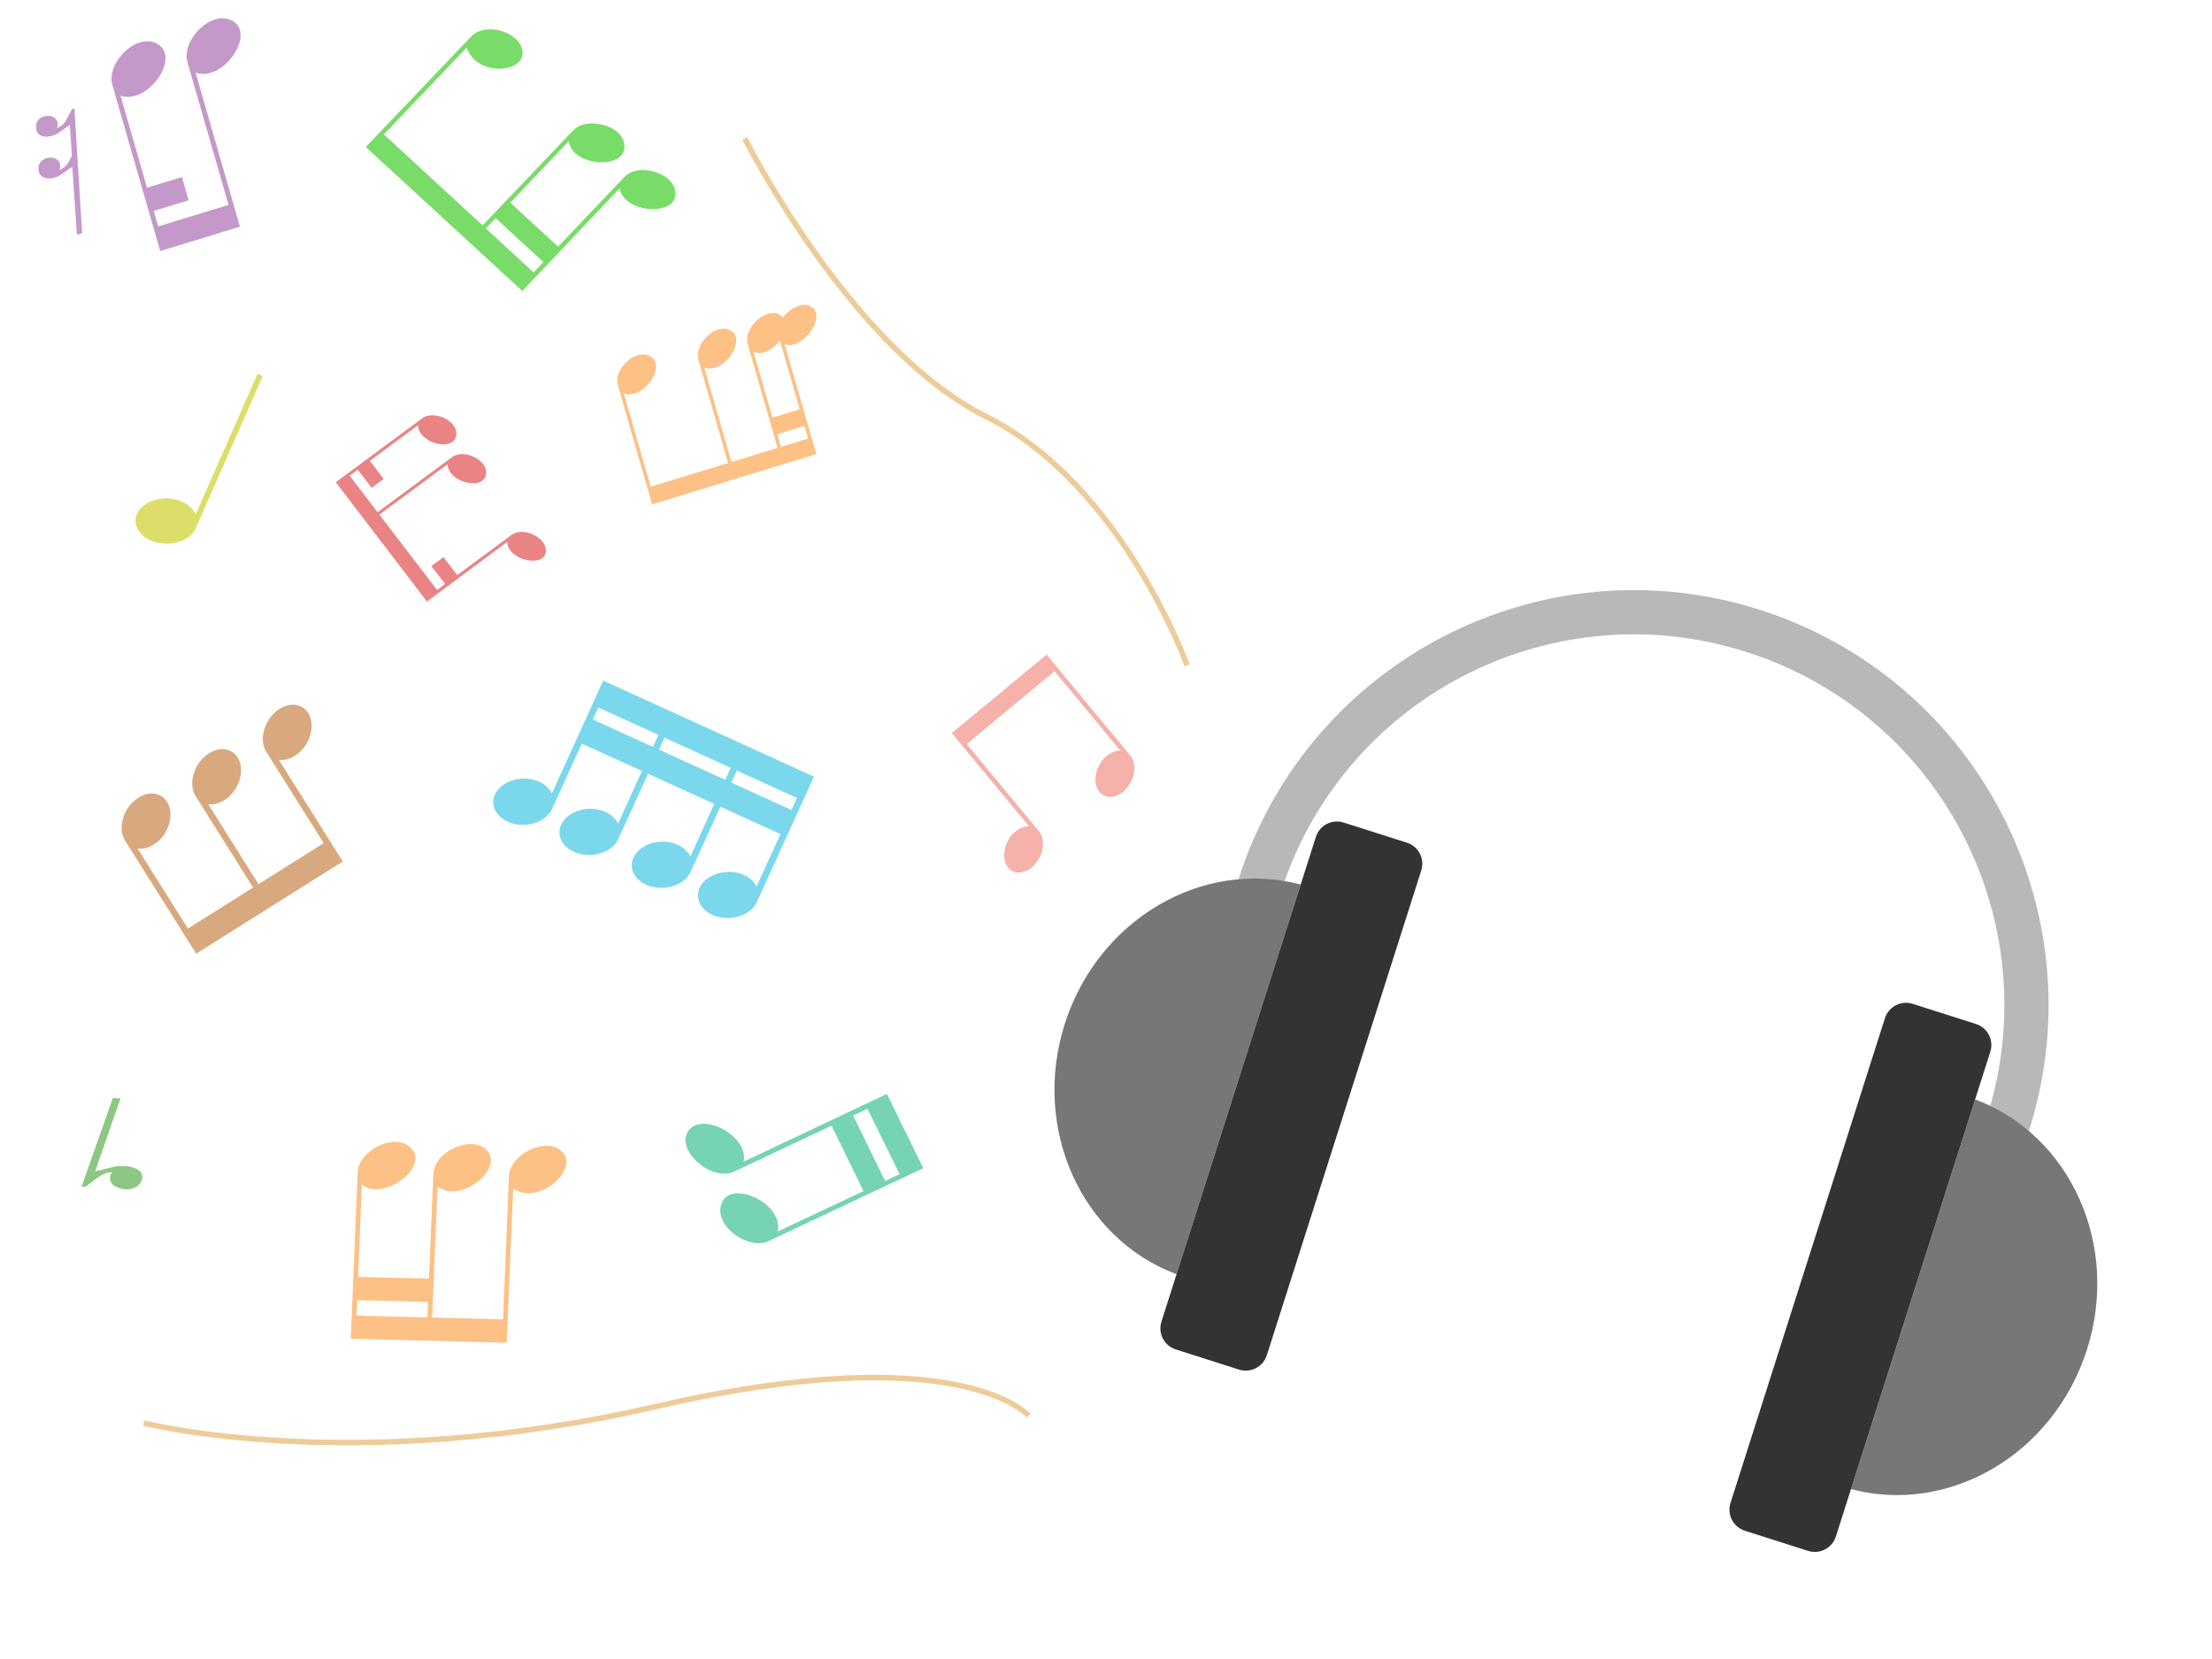
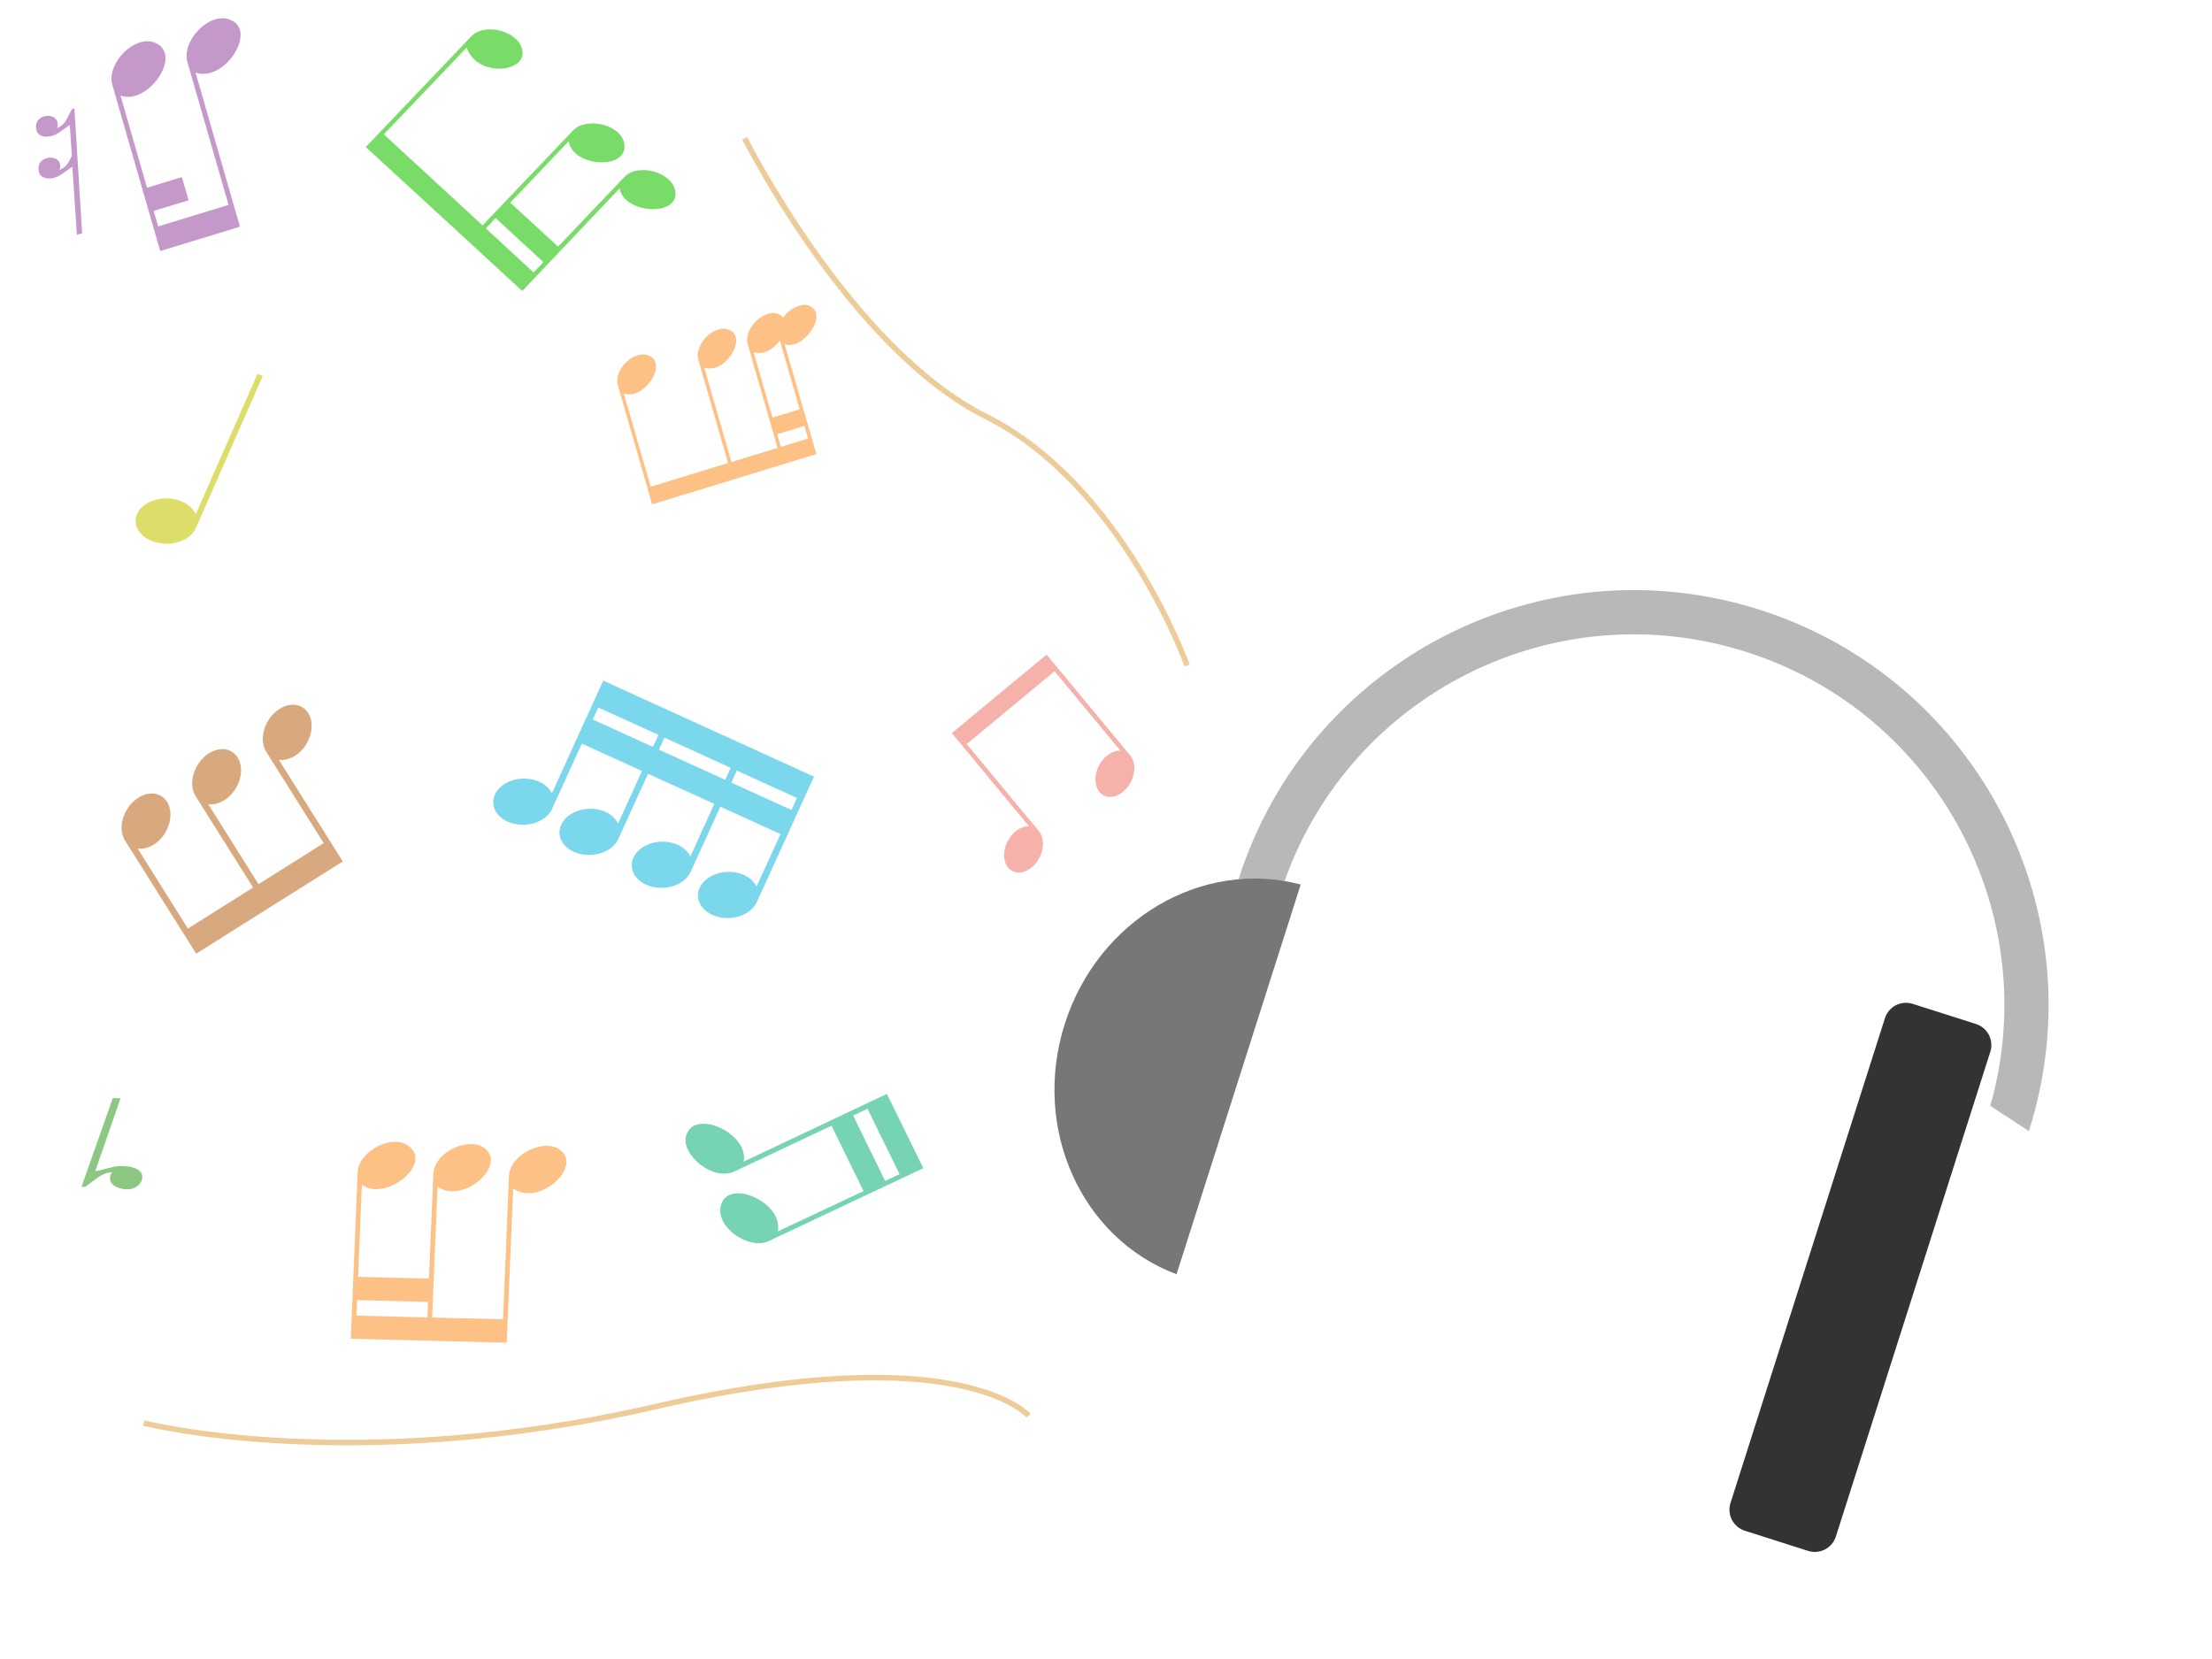
<svg xmlns="http://www.w3.org/2000/svg" version="1.1" x="0px" y="0px" width="400px" height="300px" viewBox="0 0 400 300" enable-background="new 0 0 400 300" xml:space="preserve">
  <path fill="#B8B8B8" d="M232.297,159.324c12.021-33.945,48.922-52.45,83.483-41.437c34.562,11.011,53.959,47.449,44.127,82.093  l6.982,4.55c12.575-39.467-9.213-81.692-48.681-94.267c-39.467-12.575-81.667,9.267-94.24,48.734l4.748,0.168L232.297,159.324z" />
-   <path fill="#777777" d="M377.393,244.04c-6.025,18.911-24.891,29.94-42.675,25.239l22.451-70.471  C374.396,205.26,383.417,225.131,377.393,244.04z" />
  <path fill="#333333" d="M312.93,271.781c-0.671,2.104,0.491,4.355,2.596,5.026l11.435,3.644c2.104,0.669,4.354-0.493,5.024-2.6  l27.927-87.657c0.671-2.104-0.492-4.354-2.597-5.025l-11.433-3.642c-2.105-0.672-4.355,0.49-5.026,2.596L312.93,271.781z" />
  <path fill="#777777" d="M192.546,185.151c-6.024,18.909,2.984,38.819,20.212,45.272l22.449-70.471  C217.423,155.25,198.57,166.242,192.546,185.151z" />
-   <path fill="#333333" d="M229.082,245.069c-0.67,2.104-2.92,3.269-5.025,2.597l-11.433-3.643c-2.105-0.671-3.269-2.922-2.598-5.025  l27.927-87.658c0.671-2.105,2.921-3.269,5.026-2.598l11.433,3.644c2.104,0.67,3.268,2.92,2.597,5.023L229.082,245.069z" />
  <path fill="none" stroke="#EECC99" stroke-miterlimit="10" d="M26,257.333c0,0,37.667,9.667,92.667-3S186,255.999,186,255.999" />
  <path fill="none" stroke="#EECC99" stroke-miterlimit="10" d="M134.667,24.999c0,0,19,38.001,43.667,50.334s36.333,45,36.333,45" />
-   <path fill-rule="evenodd" clip-rule="evenodd" fill="#EA8484" d="M91.717,98.002c0.128,3.398,6.942,4.793,7.001,1.603  c0.048-2.456-4.134-4.415-6.19-2.893l-9.85,7.279l-2.487-3.243l-2.189,1.616l2.489,3.245l-1.45,1.076L68.608,93.062l12.342-9.125  c0.083,3.424,6.868,4.927,6.957,1.596c0.123-2.523-4.135-4.368-6.143-2.883L68.279,92.62l-5.047-6.597l1.466-1.078l2.497,3.268  l2.183-1.614l-2.492-3.268l8.689-6.428c0.05,3.295,6.769,5.006,6.944,1.602c0.125-2.515-4.109-4.381-6.141-2.882l-15.66,11.579  L77.21,108.78L91.717,98.002z" />
  <path fill-rule="evenodd" clip-rule="evenodd" fill="#76D3B4" d="M124.063,205.41c-0.928,3.376,4.835,8.27,8.75,6.424l17.552-8.271  l5.794,11.826l-15.512,7.295c1.107-5.269-9.146-9.764-10.292-4.637c-1.002,3.904,5.116,8.052,8.642,6.382l27.967-13.184  l-6.59-13.436l-25.906,12.261C135.54,204.99,125.469,200.329,124.063,205.41z M156.872,200.498l5.803,11.825l-2.61,1.232  l-5.796-11.833L156.872,200.498z" />
  <path fill-rule="evenodd" clip-rule="evenodd" fill="#C498C8" d="M43.386,40.991l-8.018-27.856c5.196,1.805,11.25-7.552,6.299-9.538  c-3.721-1.603-8.884,3.758-7.779,7.615l7.444,25.84l-12.727,3.892l-0.808-2.807l6.307-1.917l-1.211-4.196l-6.306,1.922l-4.79-16.657  c4.986,1.782,11.31-7.37,6.29-9.538c-3.716-1.601-8.889,3.735-7.77,7.607l8.655,30.039L43.386,40.991z" />
  <path fill="#C498C8" d="M13.454,19.586L13,19.771c-1.167,2.033-1.044,2.612-2.691,3.419c1.027-3.192-4.753-2.947-3.666,0.528  c0.228,0.724,1.355,1.445,3.286,0.659c0.688-0.261,2.28-1.562,2.694-1.794l0.377,5.583c-0.706,1.375-0.842,1.912-2.234,2.583  c1.026-3.2-4.751-2.947-3.665,0.521c0.228,0.724,1.358,1.445,3.284,0.668c0.689-0.271,2.288-1.571,2.697-1.792l0.825,12.307  l0.945-0.285L13.454,19.586z" />
  <path fill-rule="evenodd" clip-rule="evenodd" fill="#FDC085" d="M146.346,55.293c-1.428-0.6-3.603,0.526-4.745,2.143  c-2.182-2.631-7.343,1.512-6.379,4.852l5.378,18.7l-8.331,2.564l-4.916-17.082c3.757,1.305,7.939-5.448,4.495-6.819  c-2.671-1.16-6.345,2.671-5.554,5.428l5.36,18.65l-13.99,4.288l-4.866-16.907c3.512,1.441,8.153-5.354,4.498-6.819  c-2.529-1.096-6.397,2.468-5.553,5.427l6.184,21.484l29.698-9.09l-5.758-19.908C144.976,63.623,149.995,56.874,146.346,55.293z   M141.198,80.812l-0.651-2.285l4.921-1.512l0.653,2.285L141.198,80.812z M144.607,74.022l-4.921,1.492l-3.409-11.845  c1.775,0.62,3.638-0.54,4.753-2.102L144.607,74.022z" />
  <path fill-rule="evenodd" clip-rule="evenodd" fill="#79DC68" d="M112.047,34.064c0.748,4.585,10.772,5.209,10.066,0.538  c-0.387-3.26-6.593-5.338-9.251-2.549l-11.944,12.548l-8.642-7.953l10.556-11.098c0.792,4.753,10.768,5.19,10.065,0.543  c-0.429-3.557-6.86-5.032-9.249-2.517L87.271,40.751l-17.857-16.45l14.985-15.71c1.723,5.36,10.758,4.677,10.066,0.544  c-0.562-3.442-6.73-5.19-9.246-2.555L66.149,26.585l28.297,26.036L112.047,34.064z M89.623,39.438l8.642,7.955l-1.778,1.867  l-8.641-7.963L89.623,39.438z" />
  <path fill-rule="evenodd" clip-rule="evenodd" fill="#FDC085" d="M101.468,208.104c-2.791-2.496-9.26,0.543-9.431,4.586  l-1.067,25.887l-12.829-0.321l0.98-23.691c4.414,3.27,12.439-3.604,8.666-6.799c-2.622-2.357-9.25,0.319-9.429,4.576l-0.783,18.874  l-12.824-0.322l0.687-16.681c4.053,3.155,12.615-3.453,8.666-6.802c-2.901-2.601-9.267,0.685-9.427,4.572l-1.246,30.102  l28.193,0.724l1.181-27.897C97.299,218.222,105.172,211.233,101.468,208.104z M64.458,237.908l0.114-2.809l12.828,0.33l-0.118,2.8  L64.458,237.908z" />
  <path fill-rule="evenodd" clip-rule="evenodd" fill="#F5B1AA" d="M186.097,149.431c-1.45-0.071-3.075,1.033-3.947,2.821  c-1.059,2.188-0.61,4.568,1.014,5.311c1.627,0.75,3.803-0.417,4.867-2.606c0.817-1.653,0.741-3.439-0.063-4.517l0.013-0.005  l-13.169-15.884l15.886-13.175l11.906,14.367c-1.445-0.064-3.069,1.031-3.939,2.834c-1.062,2.183-0.611,4.553,1.016,5.306  c1.621,0.755,3.799-0.417,4.865-2.604c0.81-1.667,0.738-3.441-0.062-4.532l0.002-0.004l-15.23-18.372l-17.136,14.194  L186.097,149.431z" />
  <path fill-rule="evenodd" clip-rule="evenodd" fill="#DDDE69" d="M46.571,67.6L35.392,92.993c-0.74-1.685-2.912-2.896-5.432-2.866  c-3.083,0.035-5.52,1.895-5.448,4.159c0.073,2.262,2.627,4.068,5.707,4.034c2.354-0.024,4.325-1.116,5.1-2.634l0.007,0.003  l12.184-27.68L46.571,67.6z" />
  <path fill="#D8A97F" d="M61.986,155.779l-11.564-18.385c2.021,0.277,4.331-1.234,5.395-3.66c1.167-2.674,0.377-5.416-1.766-6.128  c-2.141-0.717-4.825,0.874-5.992,3.541c-0.738,1.691-0.701,3.414-0.022,4.631l10.497,16.69l-11.792,7.419l-9.082-14.464  c2.021,0.277,4.33-1.236,5.391-3.661c1.167-2.672,0.379-5.418-1.762-6.128c-2.142-0.714-4.826,0.872-5.995,3.543  c-0.738,1.688-0.699,3.412-0.023,4.628l10.497,16.69l-11.79,7.418l-9.085-14.461c2.022,0.274,4.331-1.235,5.394-3.66  c1.167-2.677,0.376-5.413-1.763-6.129c-2.139-0.716-4.826,0.872-5.995,3.54c-0.739,1.694-0.698,3.414-0.022,4.632l12.97,20.619  L61.986,155.779z" />
  <path fill="#8CC882" d="M23.156,215.071c-0.902,0.035-3.149-0.339-3.267-1.911c-0.057-0.772,0.416-1.183,0.416-1.183  c-0.843-0.011-1.71,0.346-2.516,0.875c-0.376,0.248-2.1,1.606-2.364,1.745l-0.694,0.024l5.67-16.045l1.394,0.034l-4.57,13.173  c1.48-0.209,3.015-0.863,4.427-0.921c2.105-0.086,4.023,0.534,4.077,1.877C25.777,213.916,24.713,215.007,23.156,215.071z" />
  <path fill="#7BD7EC" d="M109.084,123.082l-9.287,20.39c-0.917-1.899-3.517-3.031-6.221-2.579c-2.958,0.511-4.882,2.759-4.274,4.998  c0.588,2.253,3.494,3.67,6.443,3.159c1.882-0.316,3.342-1.34,4.014-2.605l5.453-11.975l10.881,4.951l-4.321,9.505  c-0.904-1.901-3.521-3.036-6.209-2.573c-2.967,0.508-4.884,2.755-4.292,4.993c0.606,2.256,3.493,3.662,6.457,3.153  c1.867-0.313,3.342-1.324,3.998-2.605l5.459-11.972l11.98,5.447l-4.321,9.514c-0.92-1.912-3.531-3.046-6.219-2.584  c-2.97,0.507-4.883,2.756-4.273,5.004c0.587,2.246,3.484,3.66,6.438,3.143c1.884-0.302,3.345-1.323,4.013-2.596l5.46-11.972  l10.877,4.945l-4.329,9.498c-0.905-1.886-3.513-3.02-6.203-2.558c-2.968,0.508-4.897,2.735-4.283,4.992  c0.601,2.258,3.487,3.661,6.456,3.153c1.862-0.319,3.323-1.339,3.998-2.605l10.411-22.864L109.084,123.082z M107.193,130.115  l0.993-2.181l10.881,4.96l-0.992,2.168L107.193,130.115z M119.167,135.569l0.991-2.182l11.981,5.464l-0.987,2.169L119.167,135.569z   M143.126,146.474l-10.88-4.957l0.989-2.171l10.879,4.946L143.126,146.474z" />
</svg>